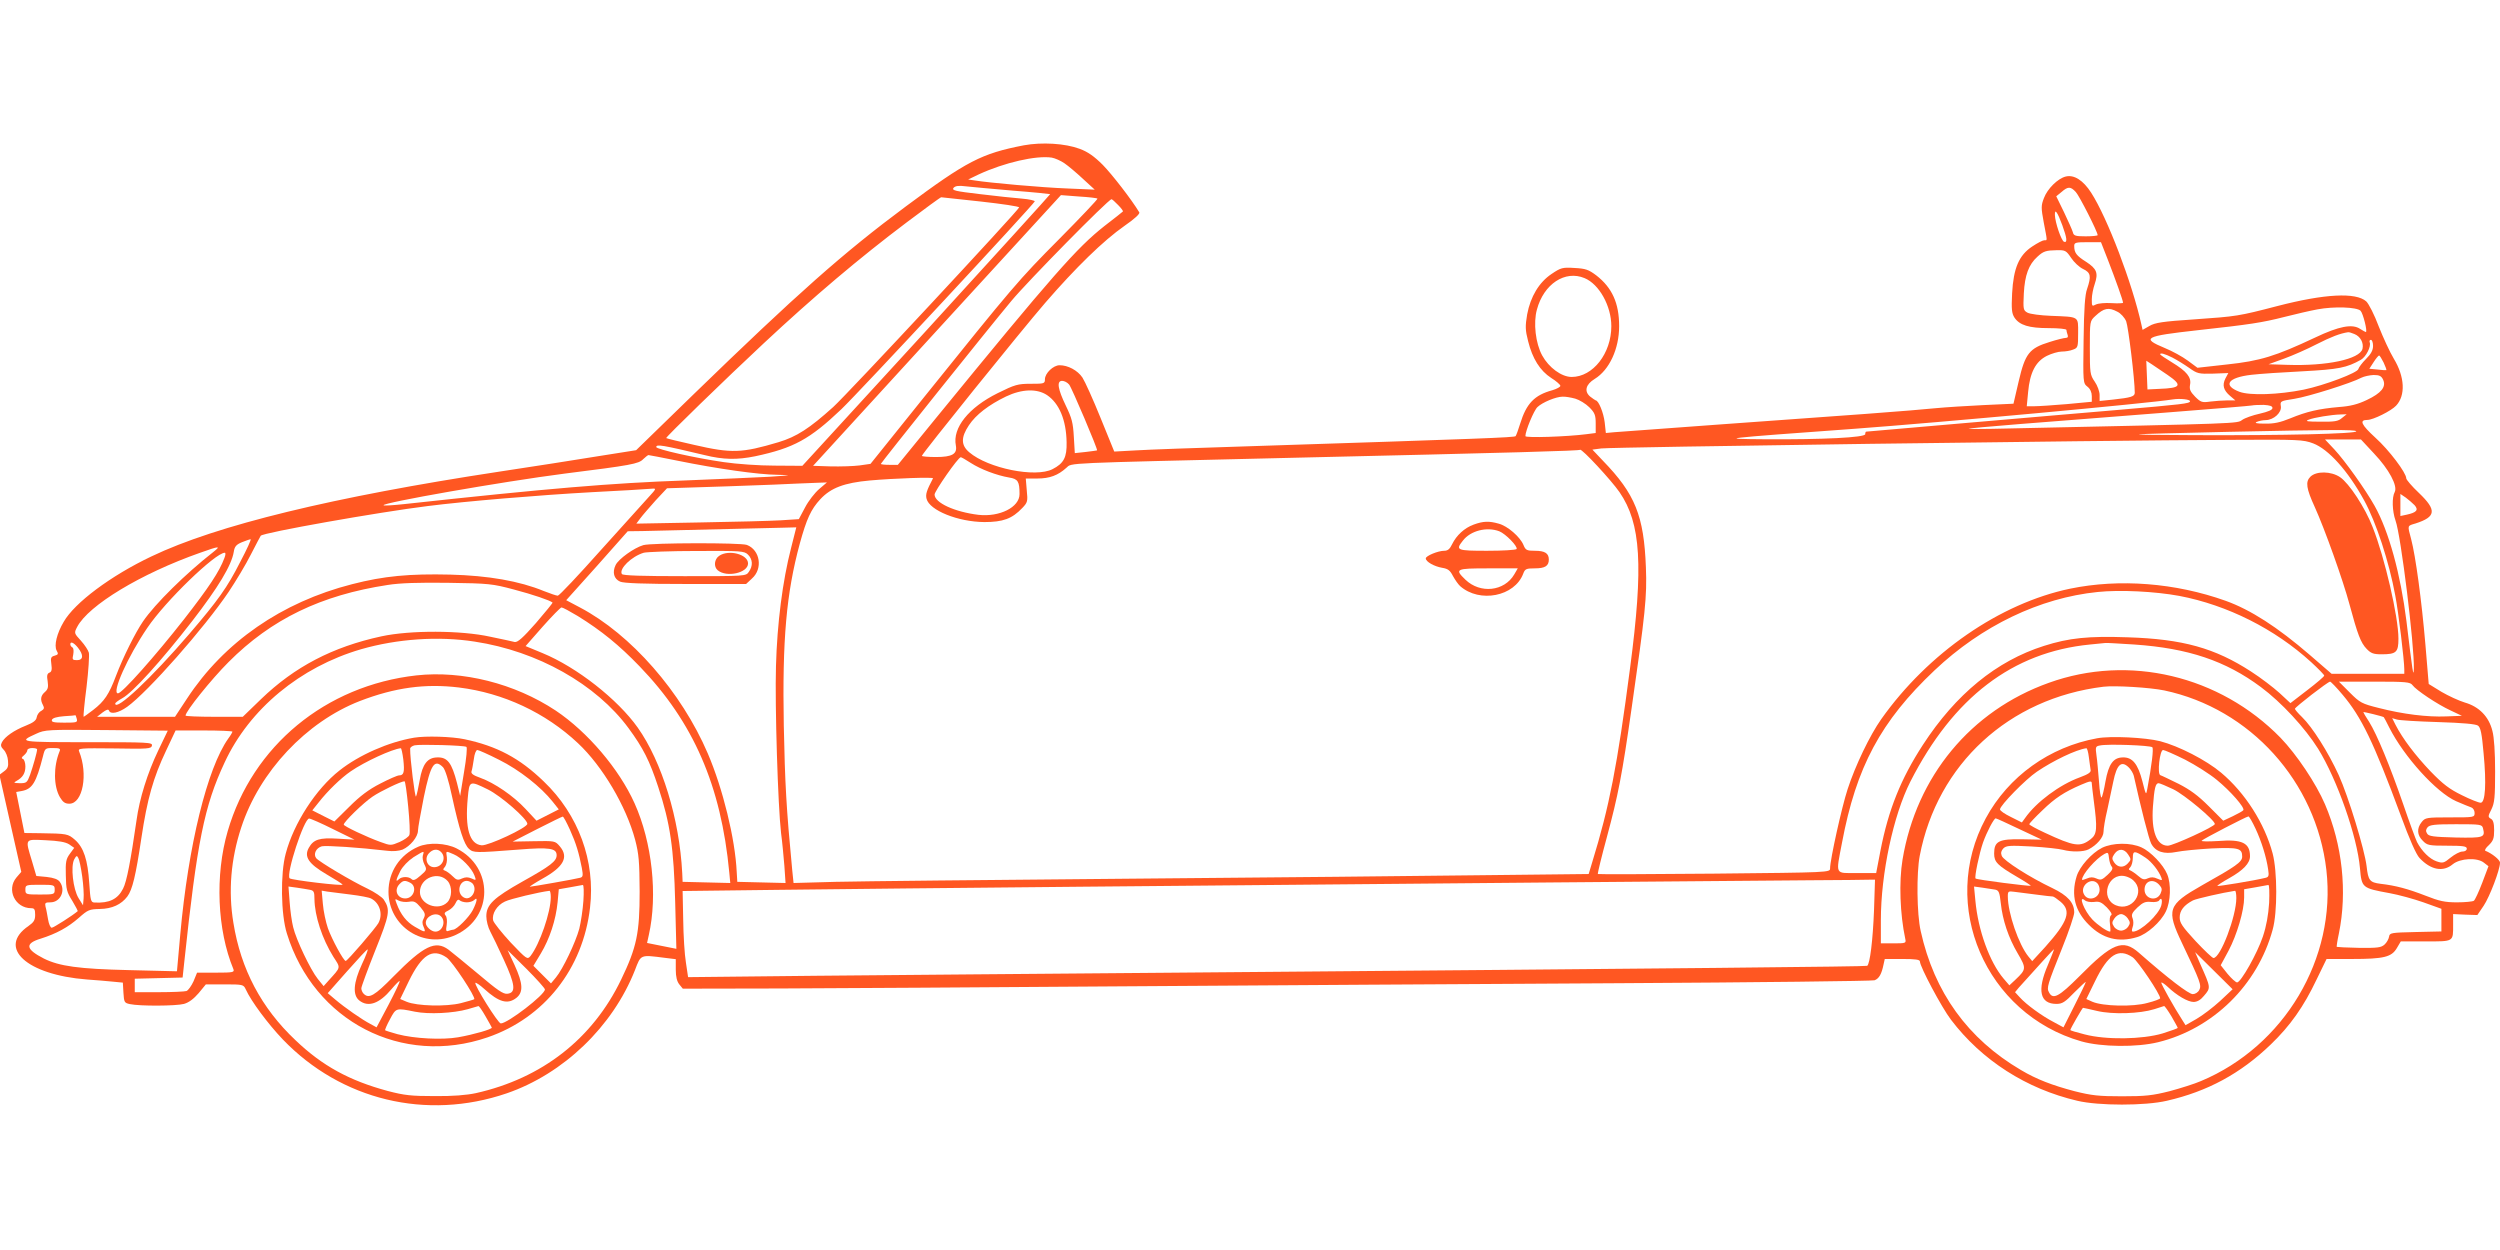
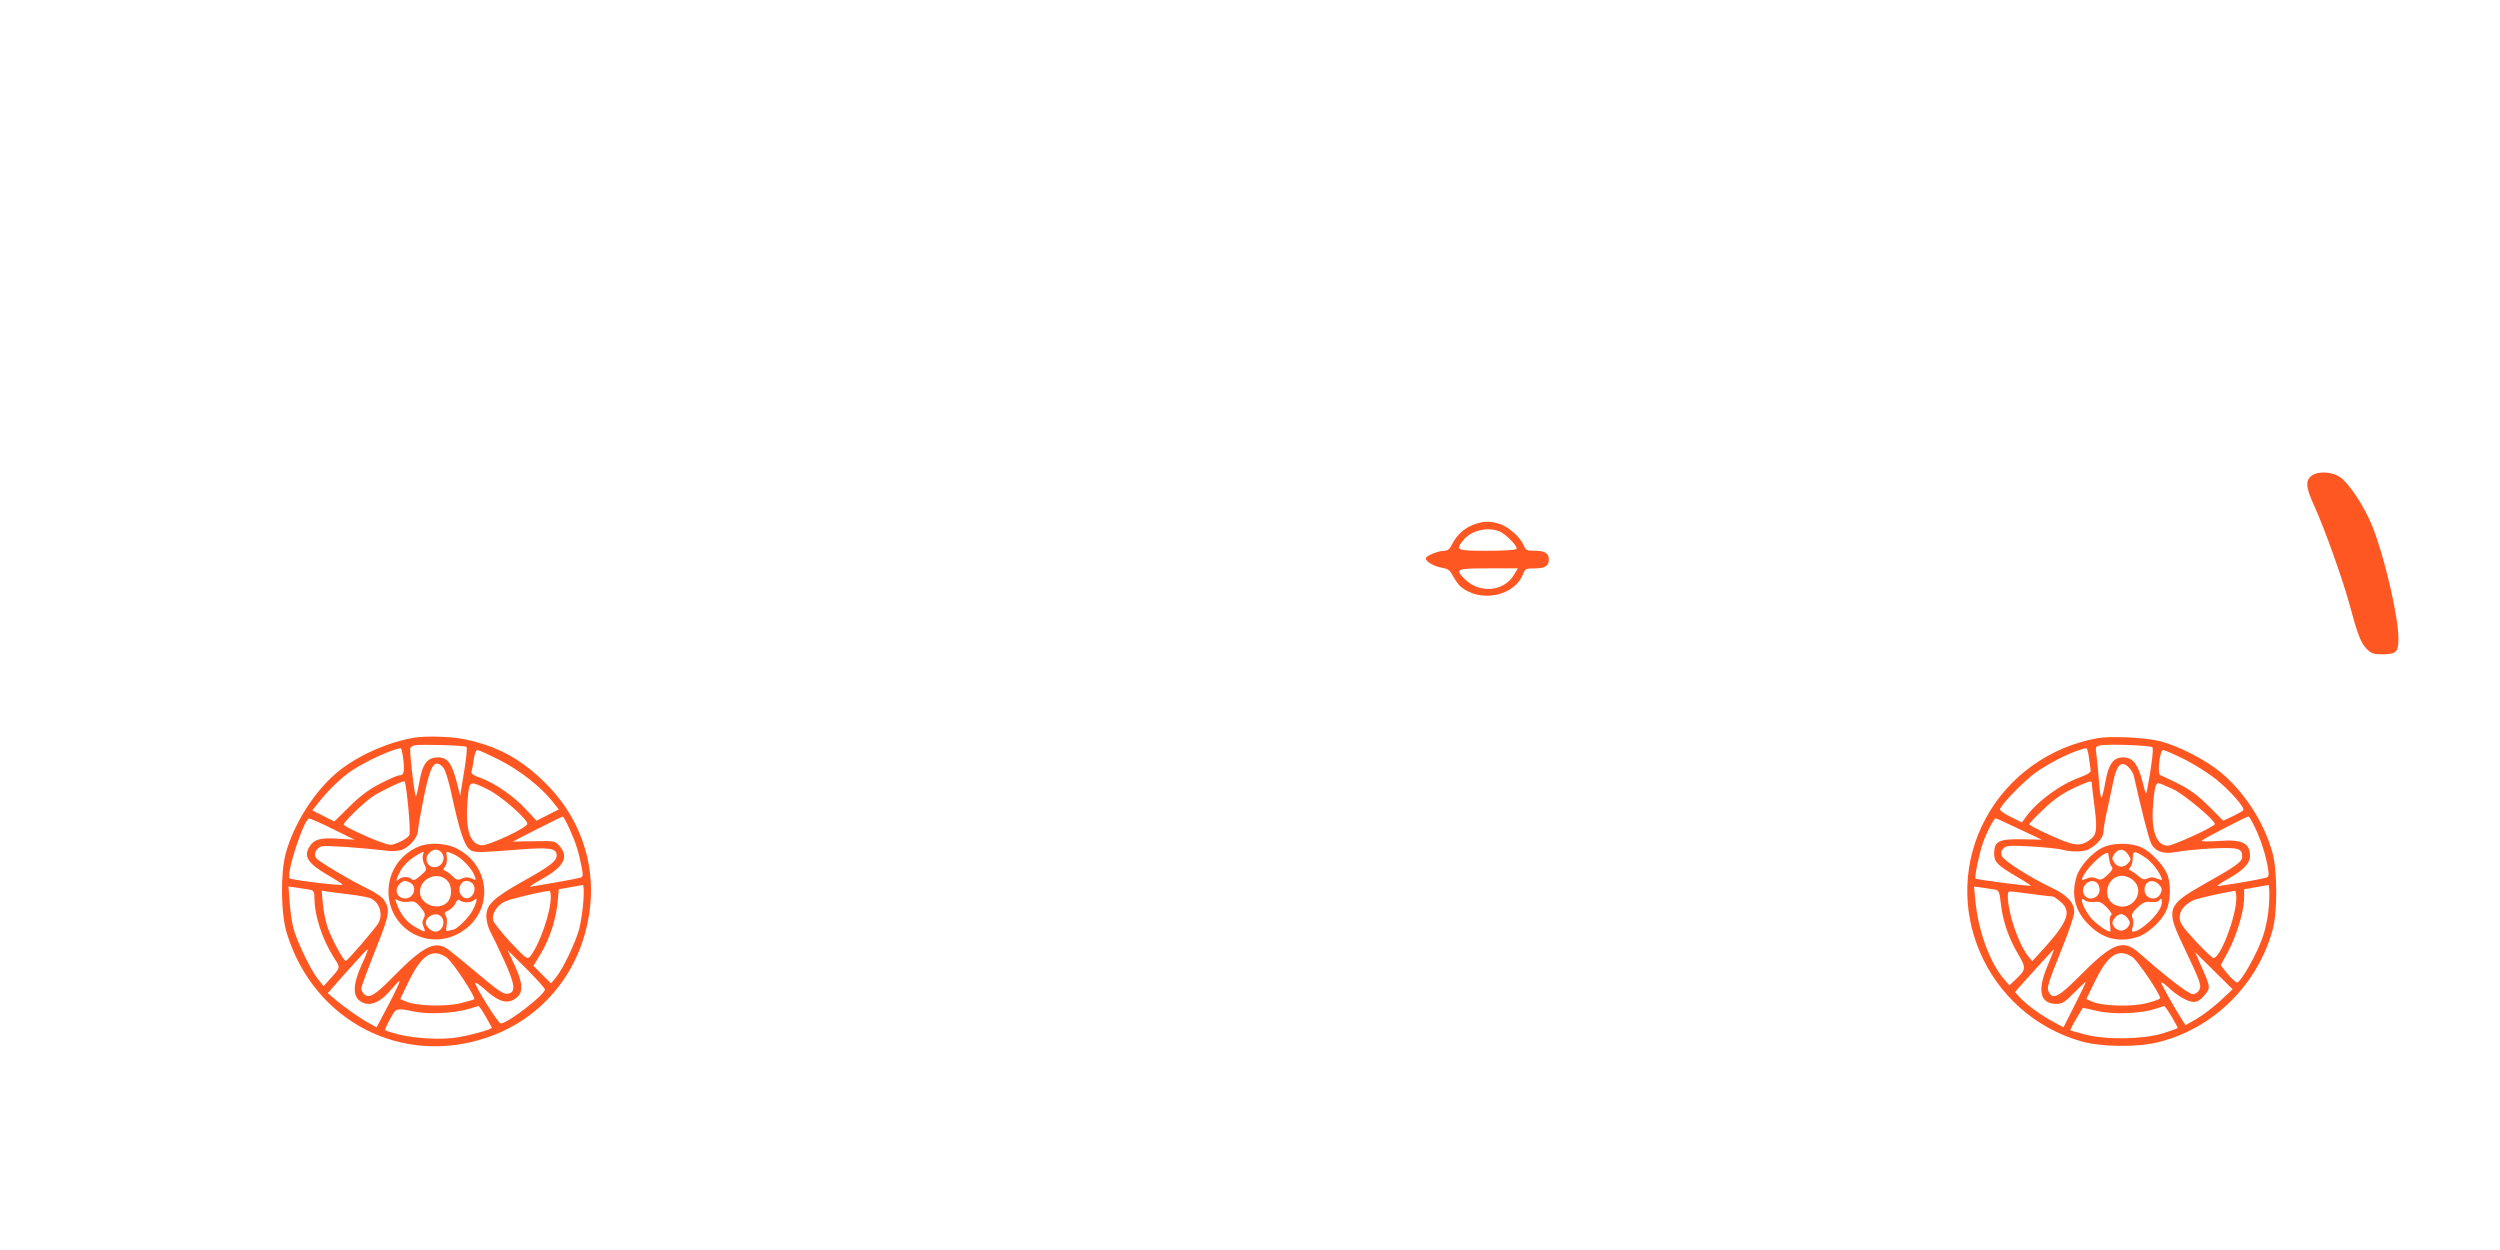
<svg xmlns="http://www.w3.org/2000/svg" version="1.0" width="1280pt" height="640pt" viewBox="0 0 1280 640" preserveAspectRatio="xMidYMid meet">
  <g transform="translate(0,640) scale(0.1,-0.1)" fill="#ff5722" stroke="none">
-     <path d="M5242 5656 c-217 -42 -292 -81 -603 -312 -323 -240 -557 -448 -1088 -963 l-294 -286 -196 -31 c-108 -18 -335 -53 -506 -79 -848 -129 -1446 -274 -1780 -434 -208 -99 -393 -237 -449 -335 -35 -59 -50 -121 -36 -147 10 -17 8 -21 -10 -26 -19 -5 -22 -11 -17 -44 4 -28 1 -39 -10 -43 -12 -5 -14 -16 -9 -44 4 -30 2 -41 -14 -55 -22 -19 -25 -39 -10 -67 8 -15 6 -21 -9 -30 -11 -5 -21 -20 -23 -32 -2 -16 -17 -28 -55 -43 -61 -24 -108 -57 -123 -85 -8 -15 -6 -24 9 -39 11 -11 21 -36 22 -56 3 -29 -1 -40 -20 -54 l-24 -18 56 -249 56 -248 -25 -29 c-52 -62 -7 -157 76 -157 16 0 20 -6 20 -34 0 -27 -7 -38 -34 -57 -162 -111 -10 -250 299 -274 44 -3 103 -8 132 -11 l52 -5 3 -52 c3 -49 5 -52 33 -58 50 -11 237 -10 277 1 25 7 50 26 75 55 l37 45 97 0 c92 0 96 -1 107 -25 28 -62 114 -177 190 -257 299 -311 736 -416 1146 -276 291 100 543 342 657 631 31 81 26 79 152 63 l57 -7 0 -54 c0 -36 6 -60 18 -75 l18 -22 500 1 c274 1 1064 6 1754 11 690 5 1833 12 2540 16 707 4 1295 11 1308 15 23 9 36 32 46 82 l6 27 90 0 c66 0 90 -3 90 -13 0 -26 111 -235 159 -298 158 -208 386 -354 647 -415 109 -26 347 -26 458 0 209 48 377 139 532 288 100 96 169 194 235 333 l51 105 131 0 c163 0 202 10 229 56 l20 34 128 0 c145 0 140 -3 140 86 l0 54 62 -3 62 -2 32 47 c31 46 84 185 84 221 0 15 -42 48 -75 61 -5 2 2 15 18 29 22 22 27 34 27 76 0 36 -5 53 -17 59 -15 9 -15 13 3 48 16 33 19 61 19 194 0 98 -5 175 -14 208 -18 73 -68 124 -141 145 -30 9 -84 34 -120 55 l-65 40 -17 203 c-19 222 -50 452 -73 539 -19 72 -21 67 23 80 105 34 109 68 17 156 -36 34 -65 68 -65 75 0 28 -88 145 -158 208 -73 67 -84 91 -41 91 29 0 122 46 147 73 49 52 45 147 -12 241 -20 33 -54 107 -77 165 -22 59 -51 116 -64 128 -53 47 -212 39 -455 -24 -200 -52 -209 -53 -423 -68 -165 -11 -203 -17 -232 -34 l-35 -20 -6 27 c-47 212 -174 546 -257 675 -41 64 -88 94 -131 83 -40 -10 -93 -62 -111 -110 -15 -39 -15 -49 -1 -125 19 -100 19 -91 3 -91 -8 0 -35 -14 -62 -32 -68 -45 -96 -111 -103 -240 -4 -81 -2 -102 12 -124 26 -39 74 -54 176 -54 49 0 90 -4 90 -9 0 -5 3 -16 6 -25 4 -10 1 -16 -9 -16 -8 0 -46 -9 -83 -21 -104 -32 -125 -59 -158 -200 l-27 -116 -152 -7 c-84 -4 -195 -11 -247 -16 -116 -12 -467 -38 -1115 -84 -269 -20 -509 -37 -531 -39 l-42 -4 -6 55 c-6 49 -31 111 -46 112 -3 1 -16 10 -29 20 -31 27 -22 62 24 90 75 46 125 154 125 270 0 118 -36 197 -117 260 -40 30 -55 35 -112 38 -61 4 -70 1 -116 -30 -65 -43 -109 -117 -126 -208 -10 -60 -10 -79 5 -137 22 -89 61 -151 118 -188 26 -16 47 -35 47 -40 1 -6 -18 -16 -41 -23 -92 -25 -133 -68 -165 -172 -9 -30 -20 -59 -23 -63 -6 -7 -167 -13 -1370 -52 -256 -8 -515 -17 -575 -21 l-110 -6 -70 172 c-38 94 -80 187 -93 207 -25 37 -74 63 -117 63 -32 0 -75 -41 -75 -72 0 -22 -4 -23 -72 -23 -67 0 -81 -4 -170 -48 -149 -74 -232 -178 -214 -268 8 -43 -18 -59 -102 -59 -40 0 -72 3 -72 6 0 10 505 637 632 784 155 179 297 318 406 394 52 36 80 62 75 69 -39 65 -139 194 -187 243 -44 44 -77 67 -118 82 -75 28 -193 35 -286 18z m208 -92 c19 -13 62 -49 95 -80 l60 -55 -140 6 c-132 5 -399 29 -474 41 l-34 5 54 26 c132 61 294 98 374 86 17 -3 46 -16 65 -29z m-265 -140 c105 -8 191 -17 192 -18 1 -1 -284 -315 -633 -697 l-636 -694 -142 1 c-78 0 -194 8 -261 18 -147 21 -345 66 -345 77 0 16 32 10 247 -41 97 -24 167 -25 260 -6 197 42 279 87 441 241 91 87 983 1046 990 1064 1 4 -28 11 -65 14 -37 3 -134 13 -215 23 -127 15 -146 19 -136 32 9 10 25 13 63 8 27 -3 136 -13 240 -22z m5443 -7 c18 -19 112 -204 112 -221 0 -3 -27 -6 -61 -6 -53 0 -62 3 -66 21 -3 11 -24 58 -45 102 l-40 82 27 22 c33 29 46 29 73 0z m-5009 -34 c3 -2 -85 -95 -195 -206 -208 -209 -239 -246 -694 -812 l-273 -340 -56 -8 c-31 -4 -97 -6 -147 -5 l-91 3 634 693 635 693 91 -7 c51 -3 94 -8 96 -11z m-596 -15 c108 -12 196 -25 195 -30 -7 -19 -880 -957 -952 -1022 -121 -109 -187 -152 -280 -180 -188 -56 -240 -58 -431 -14 -77 17 -142 33 -144 35 -5 3 304 303 499 485 256 239 490 437 733 620 93 70 172 128 176 128 3 0 95 -10 204 -22z m702 -18 c16 -16 27 -31 24 -33 -2 -2 -44 -36 -94 -74 -142 -112 -261 -247 -864 -985 l-194 -238 -43 0 c-24 0 -44 2 -44 5 0 5 538 678 668 834 82 99 496 520 513 521 3 0 18 -13 34 -30z m4834 -103 c24 -66 27 -91 9 -85 -14 5 -46 99 -47 138 -1 34 13 15 38 -53z m234 -179 c38 -98 77 -207 77 -218 0 -3 -26 -4 -59 -2 -33 2 -67 -1 -80 -7 -20 -11 -21 -9 -21 26 0 21 7 56 15 79 19 56 11 78 -45 114 -49 31 -60 46 -60 81 0 17 8 19 68 19 l69 0 36 -92z m-189 12 c15 -23 42 -48 61 -57 40 -19 43 -37 21 -102 -11 -29 -16 -101 -18 -262 -3 -218 -3 -221 20 -239 14 -11 22 -29 22 -48 l0 -29 -127 -12 c-71 -6 -146 -11 -167 -11 l-39 0 7 73 c9 99 38 156 96 185 24 12 59 22 76 22 18 0 44 4 58 10 25 9 26 13 26 85 0 87 8 82 -140 88 -52 2 -106 9 -119 16 -22 12 -23 17 -19 99 5 93 25 148 70 188 30 28 44 32 99 33 43 1 48 -2 73 -39z m-2491 -104 c75 -31 137 -143 137 -246 0 -139 -94 -260 -203 -260 -52 0 -117 48 -151 110 -34 62 -46 167 -27 235 35 131 144 203 244 161z m3973 -167 c13 -13 37 -109 27 -109 -2 0 -15 7 -29 16 -40 27 -108 14 -230 -44 -204 -96 -282 -120 -451 -138 l-152 -17 -50 37 c-27 20 -80 49 -117 64 -123 51 -104 61 166 91 272 30 331 39 445 68 55 14 132 32 170 39 85 16 201 12 221 -7z m-1245 -5 c17 -8 37 -30 45 -49 11 -28 44 -298 44 -366 0 -19 -19 -25 -112 -35 l-68 -7 0 31 c0 17 -11 48 -25 68 -24 35 -25 44 -25 174 0 136 0 136 28 162 44 41 68 46 113 22z m1213 -114 c31 -12 49 -45 42 -76 -14 -53 -182 -89 -386 -82 l-95 3 80 29 c44 16 119 49 167 74 73 37 119 55 160 61 4 1 18 -3 32 -9z m96 -61 c0 -22 -10 -41 -36 -67 -20 -20 -37 -43 -39 -51 -2 -19 -174 -84 -280 -106 -129 -26 -275 -31 -329 -11 -87 33 -60 73 61 87 43 5 161 13 263 18 184 10 225 18 298 59 26 15 53 68 45 89 -3 7 0 13 6 13 6 0 11 -14 11 -31z m-1027 -60 c23 -12 62 -36 86 -53 41 -29 48 -31 122 -29 l78 3 -15 -28 c-17 -34 -10 -60 24 -89 l27 -23 -41 0 c-23 0 -62 -3 -87 -6 -42 -6 -49 -4 -78 25 -25 26 -30 37 -26 61 8 38 -17 69 -93 115 -33 20 -60 38 -60 41 0 9 23 3 63 -17z m1081 -25 c9 -20 16 -37 14 -39 -2 -1 -22 0 -45 3 l-42 4 22 34 c12 19 25 34 28 34 3 0 13 -16 23 -36z m-1107 -63 c79 -54 71 -68 -42 -72 l-60 -3 -3 73 -3 74 28 -18 c15 -10 51 -34 80 -54z m1105 -26 c16 -36 -10 -68 -84 -103 -46 -22 -85 -32 -143 -36 -103 -9 -164 -23 -249 -58 -51 -21 -84 -28 -130 -27 -43 0 -55 3 -41 9 11 5 32 9 46 9 41 1 82 39 77 71 -4 26 -3 27 69 38 71 11 293 81 343 108 14 7 42 13 63 14 30 0 40 -5 49 -25z m-6728 -24 c13 -15 148 -333 143 -337 -1 -1 -27 -4 -58 -8 l-56 -6 -5 84 c-4 71 -10 95 -41 159 -41 85 -48 127 -19 127 11 0 27 -8 36 -19z m-113 -54 c62 -42 98 -127 100 -241 2 -78 -15 -109 -72 -138 -87 -45 -330 4 -426 86 -43 36 -44 76 -2 139 36 54 101 104 190 147 82 39 159 41 210 7z m2704 -18 c21 -6 54 -26 72 -44 28 -28 33 -40 33 -83 l0 -49 -47 -6 c-100 -13 -313 -20 -313 -10 0 27 44 133 62 149 25 24 95 53 128 53 14 1 43 -4 65 -10z m3148 -14 c-3 -11 -33 -15 -383 -45 -135 -11 -475 -41 -757 -65 -282 -25 -515 -45 -518 -45 -3 0 -5 -6 -5 -13 0 -17 -216 -28 -515 -26 -242 2 -236 3 465 54 434 32 1502 130 1625 150 38 6 90 0 88 -10z m422 -34 c0 -10 -22 -19 -65 -29 -36 -8 -76 -22 -90 -32 -27 -19 4 -18 -1205 -44 -115 -3 -203 -3 -195 -1 15 5 344 31 1040 85 217 17 402 32 410 34 8 2 35 3 60 3 32 -2 45 -6 45 -16z m356 -51 c-19 -17 -38 -20 -110 -19 -68 0 -81 2 -61 10 27 11 117 26 165 27 l30 1 -24 -19z m73 -68 c8 -13 -380 -22 -824 -20 -416 2 -401 4 170 17 516 11 648 12 654 3z m-221 -62 c79 -30 178 -140 261 -291 62 -113 128 -315 160 -489 16 -83 46 -332 46 -377 l0 -23 -186 0 -186 0 -111 96 c-167 144 -304 232 -432 278 -258 92 -544 114 -796 62 -359 -75 -727 -329 -967 -668 -58 -82 -133 -238 -172 -358 -30 -91 -90 -362 -90 -406 0 -21 0 -21 -592 -27 -326 -3 -594 -4 -597 -2 -2 3 19 89 47 192 57 212 77 314 126 658 70 486 79 570 73 720 -10 264 -55 376 -220 546 l-54 57 46 6 c59 7 2519 41 3233 44 337 2 360 1 411 -18z m312 -52 c77 -81 122 -166 106 -197 -15 -27 -13 -98 4 -146 28 -76 97 -642 94 -759 -2 -48 -6 -22 -38 244 -30 240 -90 460 -163 590 -47 84 -152 231 -206 289 l-48 51 92 0 92 0 67 -72z m-3863 -198 c110 -160 123 -376 54 -900 -66 -504 -106 -709 -194 -995 l-18 -60 -540 -6 c-296 -4 -1115 -12 -1819 -18 -704 -6 -1377 -13 -1496 -16 l-216 -6 -7 68 c-30 314 -37 441 -43 738 -8 441 13 677 82 932 35 127 57 175 105 227 54 58 122 84 254 96 124 11 327 18 323 11 -33 -63 -39 -82 -33 -105 15 -59 161 -118 296 -119 95 0 142 17 194 72 27 28 29 34 23 91 l-5 60 59 0 c63 0 106 16 149 55 29 26 -28 23 1110 50 1216 28 1515 37 1520 42 8 8 160 -156 202 -217z m-4822 161 c202 -41 412 -71 511 -72 78 -2 74 -2 -41 -10 -69 -4 -264 -12 -435 -19 -370 -13 -703 -41 -1436 -121 -55 -6 -102 -9 -105 -6 -13 12 608 121 926 162 342 43 380 50 403 74 12 11 24 21 27 21 3 0 71 -13 150 -29z m1500 -11 c51 -33 133 -64 197 -75 45 -7 53 -20 53 -85 0 -67 -102 -118 -210 -106 -123 15 -225 62 -225 104 0 17 120 190 134 191 2 1 25 -12 51 -29z m-776 -134 c-22 -19 -55 -61 -72 -94 l-32 -60 -93 -6 c-50 -3 -238 -8 -416 -11 l-323 -6 21 28 c11 15 47 56 78 91 l58 62 310 10 c171 6 330 12 355 14 25 1 69 3 99 4 l55 2 -40 -34z m-870 -38 c-22 -24 -133 -148 -248 -275 -114 -128 -213 -233 -220 -233 -7 0 -39 11 -72 24 -124 51 -284 79 -478 84 -209 5 -341 -7 -503 -49 -361 -92 -656 -297 -845 -585 l-62 -94 -199 0 -200 0 28 22 c20 15 30 18 33 10 7 -21 48 -13 93 19 105 75 397 406 520 589 36 54 88 140 114 192 26 51 49 94 50 95 12 16 605 121 855 152 197 25 571 56 840 71 177 9 237 13 309 18 22 2 21 -1 -15 -40z m9039 -45 c21 -24 10 -37 -40 -48 l-33 -7 0 57 0 56 28 -19 c15 -11 35 -29 45 -39z m-8313 -220 c-43 -167 -71 -384 -77 -603 -6 -203 10 -717 26 -855 6 -44 13 -120 17 -168 l6 -88 -123 3 -124 3 -3 50 c-8 171 -71 427 -148 607 -135 315 -393 610 -655 748 l-70 37 158 176 157 177 76 1 c63 1 408 10 711 17 l76 2 -27 -107z m-2820 -70 c-67 -132 -113 -196 -261 -369 -193 -225 -379 -400 -379 -356 0 4 16 16 36 27 52 28 200 191 358 395 133 172 202 286 213 355 4 27 13 37 42 49 20 8 40 15 44 15 5 1 -19 -52 -53 -116z m-140 49 c-138 -108 -296 -263 -358 -354 -39 -57 -102 -183 -138 -278 -36 -96 -60 -131 -117 -175 -25 -19 -47 -35 -49 -35 -2 0 4 69 15 152 10 84 15 163 12 176 -3 12 -21 40 -41 62 -35 38 -35 39 -19 70 58 111 326 273 630 380 101 36 108 36 65 2z m59 -29 c-26 -70 -80 -151 -207 -314 -149 -190 -317 -379 -338 -379 -34 0 50 188 150 335 93 138 349 385 397 385 5 0 4 -12 -2 -27z m1481 -161 c99 -26 186 -56 199 -67 2 -2 -37 -49 -85 -105 -67 -76 -94 -100 -109 -97 -11 3 -67 15 -125 27 -149 33 -409 34 -557 2 -250 -54 -445 -156 -617 -322 l-93 -90 -146 0 c-81 0 -147 3 -147 6 0 22 132 186 220 274 219 220 474 343 815 395 62 10 159 13 310 11 209 -3 226 -5 335 -34z m8528 -33 c246 -47 489 -169 675 -339 37 -34 67 -65 67 -69 0 -5 -39 -38 -86 -74 l-87 -67 -56 52 c-31 28 -96 78 -146 110 -185 120 -349 166 -631 175 -202 7 -300 -3 -429 -44 -243 -77 -451 -247 -620 -507 -113 -174 -176 -331 -217 -541 l-22 -115 -98 0 c-115 0 -109 -13 -77 155 73 388 198 622 474 883 241 228 539 371 835 401 115 12 293 3 418 -20z m-8200 -103 c121 -75 212 -149 317 -258 275 -285 417 -610 459 -1056 l5 -53 -122 3 -122 3 -2 45 c-14 277 -104 570 -228 745 -103 145 -312 309 -487 381 l-87 36 87 99 c48 54 92 99 97 99 6 0 43 -20 83 -44z m-528 -131 c323 -49 622 -218 788 -443 75 -102 108 -167 152 -301 62 -188 80 -315 87 -592 l6 -237 -75 15 -75 15 9 41 c46 204 17 474 -73 674 -79 176 -241 366 -404 475 -210 139 -477 206 -713 180 -465 -52 -839 -361 -966 -797 -66 -226 -54 -507 29 -707 6 -16 -1 -18 -89 -18 l-97 0 -18 -44 c-11 -24 -27 -46 -36 -50 -9 -3 -73 -6 -141 -6 l-124 0 0 35 0 34 123 3 122 3 8 75 c66 621 103 804 207 1026 127 274 387 489 699 580 184 53 395 68 581 39z m-2031 -31 c30 -38 28 -64 -5 -64 -23 0 -25 3 -19 29 3 17 2 32 -4 36 -6 3 -11 10 -11 16 0 17 18 9 39 -17z m10530 16 c274 -19 466 -83 647 -218 105 -78 226 -209 293 -316 97 -157 200 -449 214 -611 9 -101 10 -102 152 -128 44 -8 122 -29 173 -47 l92 -33 0 -58 0 -58 -132 -3 c-127 -3 -133 -4 -136 -24 -2 -12 -12 -30 -23 -40 -18 -16 -36 -18 -131 -17 -61 1 -112 4 -114 5 -1 2 3 32 11 68 44 215 18 454 -71 662 -46 107 -145 255 -228 341 -311 318 -776 429 -1186 281 -400 -143 -678 -479 -749 -905 -19 -115 -13 -279 14 -406 5 -22 3 -23 -60 -23 l-65 0 0 118 c0 239 64 538 151 710 220 432 524 663 919 702 41 4 77 8 80 8 3 1 70 -3 149 -8z m1065 -257 c97 -115 158 -241 297 -616 46 -126 80 -202 97 -220 58 -62 121 -73 170 -32 38 31 127 36 161 7 l22 -17 -32 -85 c-18 -47 -37 -88 -43 -92 -6 -4 -45 -8 -86 -8 -62 0 -90 6 -161 34 -90 35 -153 52 -231 61 -55 7 -63 17 -71 90 -10 84 -93 357 -143 467 -53 116 -135 246 -188 297 -20 19 -36 38 -36 42 0 8 169 139 180 139 4 0 33 -30 64 -67z m358 49 c18 -25 128 -99 196 -130 l57 -27 -80 -3 c-97 -4 -220 11 -345 43 -88 22 -97 27 -149 79 l-56 56 182 0 c164 0 183 -2 195 -18z m-10002 -12 c227 -28 443 -129 609 -285 126 -118 247 -323 293 -495 19 -73 22 -110 23 -265 0 -213 -15 -285 -95 -451 -146 -303 -405 -505 -744 -581 -47 -10 -118 -16 -211 -15 -119 0 -155 4 -239 26 -197 53 -336 129 -473 260 -175 165 -280 364 -318 601 -27 162 -13 327 40 488 93 286 333 541 608 648 180 69 334 90 507 69z m8731 -15 c440 -93 778 -467 830 -919 52 -453 -215 -902 -642 -1081 -32 -14 -105 -37 -161 -52 -87 -22 -124 -26 -243 -26 -119 0 -156 4 -243 26 -114 30 -195 61 -274 108 -273 160 -445 399 -514 712 -20 87 -22 296 -5 385 90 470 457 807 941 866 59 7 239 -4 311 -19z m1124 -137 c2 -2 14 -25 28 -53 76 -150 241 -332 342 -377 33 -14 68 -29 78 -32 9 -3 17 -15 17 -28 0 -23 -2 -23 -126 -23 -120 0 -127 -1 -145 -24 -26 -32 -24 -67 6 -96 22 -23 31 -25 125 -25 82 0 100 -3 100 -15 0 -9 -9 -15 -23 -15 -12 0 -39 -14 -60 -31 -34 -28 -40 -30 -72 -19 -35 12 -75 51 -100 99 -7 15 -39 101 -70 192 -68 197 -135 359 -175 423 -17 26 -30 48 -30 50 0 3 101 -22 105 -26z m-11812 -8 c5 -19 0 -20 -64 -20 -56 0 -67 3 -63 15 4 9 25 15 62 18 32 2 58 4 58 5 1 1 4 -7 7 -18z m12089 -17 c128 -4 193 -10 205 -18 14 -10 20 -40 29 -142 15 -156 9 -253 -15 -253 -10 0 -53 17 -97 39 -63 31 -95 55 -160 122 -77 81 -142 166 -179 238 l-17 34 24 -7 c12 -4 107 -10 210 -13z m-11672 -146 c-55 -115 -96 -246 -111 -357 -30 -207 -50 -314 -69 -350 -27 -54 -71 -75 -146 -71 -19 1 -21 9 -27 99 -8 120 -28 182 -73 222 -36 31 -40 32 -179 34 l-80 1 -21 105 -21 105 28 5 c54 10 74 41 109 178 10 41 12 42 51 42 35 0 40 -3 34 -17 -32 -78 -31 -179 2 -235 15 -25 26 -33 48 -33 69 0 97 152 50 268 -7 16 5 17 181 15 173 -3 189 -2 192 15 3 16 -18 17 -329 17 -352 0 -357 1 -264 43 45 21 57 22 360 19 l314 -3 -49 -102z m380 97 c0 -3 -9 -19 -21 -35 -108 -152 -205 -548 -246 -1003 l-17 -189 -245 6 c-259 6 -357 20 -436 59 -94 48 -99 77 -17 102 82 26 140 58 196 107 46 41 54 44 107 45 63 1 110 23 141 64 26 35 43 106 72 300 30 200 61 309 126 446 l49 104 145 0 c80 0 146 -3 146 -6z m-1000 -91 c0 -14 -21 -87 -36 -130 -15 -40 -18 -43 -52 -43 -32 1 -35 2 -17 12 31 17 45 39 45 74 0 18 -6 35 -12 38 -10 3 -8 9 5 19 9 8 17 19 17 26 0 6 11 11 25 11 14 0 25 -3 25 -7z m12523 -404 c12 -47 4 -50 -141 -47 -113 3 -137 6 -145 20 -8 12 -7 21 2 32 11 13 37 16 146 16 126 0 133 -1 138 -21z m-12359 -82 l26 -18 -22 -30 c-20 -27 -23 -42 -21 -111 1 -71 5 -86 33 -130 17 -28 29 -52 28 -53 -24 -21 -124 -85 -133 -85 -7 0 -15 19 -19 43 -4 23 -9 52 -13 65 -4 19 -1 22 25 22 52 0 80 62 48 105 -9 13 -31 21 -67 25 l-53 5 -22 75 c-36 119 -39 113 70 108 66 -3 101 -9 120 -21z m67 -165 c6 -43 9 -94 7 -113 l-3 -34 -23 37 c-28 46 -41 162 -22 198 11 20 14 21 21 7 5 -8 14 -51 20 -95z m9174 -172 c-6 -155 -21 -276 -35 -285 -7 -4 -898 -13 -3535 -35 -660 -5 -1493 -13 -1851 -16 l-651 -7 -11 74 c-7 41 -13 140 -14 220 l-3 147 490 6 c270 3 967 11 1550 16 1731 16 3420 31 3725 33 157 1 297 2 313 3 l27 0 -5 -156z m-9315 105 c0 -24 -2 -25 -75 -25 -73 0 -75 1 -75 25 0 24 2 25 75 25 73 0 75 -1 75 -25z" />
    <path d="M11829 3959 c-26 -26 -21 -60 23 -156 50 -110 145 -376 177 -496 42 -156 58 -198 88 -229 22 -23 35 -28 76 -28 76 0 87 10 87 80 0 111 -70 415 -132 571 -39 101 -121 225 -167 256 -46 31 -122 32 -152 2z" />
    <path d="M7545 3714 c-47 -17 -88 -55 -110 -100 -12 -25 -22 -34 -41 -34 -31 0 -94 -26 -94 -39 0 -17 43 -41 83 -48 31 -5 41 -13 56 -42 11 -20 27 -43 37 -52 100 -88 279 -53 323 64 9 24 15 27 59 27 52 0 72 12 72 45 0 32 -20 45 -71 45 -42 0 -48 3 -59 30 -17 41 -81 97 -127 109 -49 14 -79 13 -128 -5z m131 -34 c33 -13 96 -78 89 -91 -4 -5 -71 -9 -151 -9 -156 0 -163 3 -124 52 39 51 122 72 186 48z m77 -221 c-51 -87 -174 -100 -250 -27 -57 55 -50 58 118 58 l150 0 -18 -31z" />
-     <path d="M3294 3609 c-48 -14 -127 -71 -142 -102 -18 -37 -9 -71 23 -85 18 -8 120 -12 335 -12 l310 0 30 28 c57 50 42 146 -26 172 -32 12 -488 11 -530 -1z m536 -49 c24 -24 26 -57 4 -88 -15 -22 -16 -22 -329 -22 -217 0 -316 3 -321 11 -16 26 49 90 112 109 16 4 138 9 272 9 229 1 243 0 262 -19z" />
-     <path d="M3682 3554 c-25 -17 -29 -56 -7 -74 46 -38 155 -13 155 35 0 47 -99 73 -148 39z" />
    <path d="M2120 2623 c-130 -22 -281 -88 -382 -168 -120 -94 -234 -270 -275 -425 -28 -102 -25 -313 6 -410 139 -450 590 -682 1028 -531 290 100 488 351 524 664 28 238 -59 476 -237 646 -124 120 -240 181 -405 216 -65 14 -200 18 -259 8z m268 -47 c5 -3 0 -58 -12 -128 l-20 -123 -16 65 c-27 105 -49 134 -102 132 -49 -1 -75 -34 -89 -116 -7 -39 -15 -77 -19 -84 -5 -11 -31 195 -30 245 0 6 10 14 23 17 28 6 253 0 265 -8z m-323 -65 c7 -64 3 -81 -22 -81 -8 0 -52 -19 -96 -42 -59 -30 -104 -64 -158 -118 l-77 -76 -56 28 -57 29 32 40 c46 59 115 126 165 160 71 49 212 114 256 118 3 1 9 -26 13 -58z m490 -1 c103 -51 215 -139 275 -215 l31 -39 -57 -29 -57 -29 -56 60 c-62 67 -160 134 -233 160 -34 12 -47 21 -44 32 3 8 8 36 12 63 3 26 11 47 18 47 6 0 56 -22 111 -50z m-287 -38 c11 -11 29 -67 46 -148 38 -174 62 -247 87 -270 23 -21 33 -21 253 -4 161 13 196 7 196 -29 0 -30 -32 -55 -174 -134 -149 -84 -186 -119 -186 -178 0 -23 9 -58 20 -78 11 -20 42 -85 70 -146 58 -126 63 -168 18 -173 -21 -3 -51 18 -148 100 -68 57 -137 113 -154 126 -67 49 -126 20 -281 -137 -98 -100 -126 -116 -153 -89 -7 7 -12 19 -12 28 0 8 32 95 71 193 75 187 78 208 44 261 -9 13 -46 38 -83 56 -79 37 -247 137 -263 156 -16 20 -1 53 29 61 23 5 191 -6 335 -23 28 -4 60 -1 78 6 39 17 79 65 79 97 0 14 14 91 30 172 35 168 54 197 98 153z m-178 -202 c7 -71 10 -136 6 -145 -3 -9 -26 -25 -50 -36 -45 -19 -46 -19 -98 0 -70 25 -188 81 -188 89 0 14 101 112 147 143 41 28 145 78 164 79 4 0 12 -58 19 -130z m408 88 c67 -33 202 -151 202 -176 0 -20 -200 -113 -234 -110 -62 6 -86 86 -71 243 8 89 9 89 103 43z m420 -206 c32 -71 46 -119 61 -196 7 -38 6 -46 -8 -50 -20 -6 -247 -46 -258 -46 -4 0 25 19 64 41 110 61 136 111 89 166 -24 28 -25 28 -133 26 l-108 -2 125 64 c69 35 128 64 131 64 4 1 20 -30 37 -67z m-1213 3 l110 -54 -85 5 c-95 6 -125 -4 -149 -47 -25 -45 -2 -81 90 -135 43 -25 81 -49 83 -53 6 -9 -262 23 -271 32 -20 20 74 308 100 306 7 0 62 -24 122 -54z m1282 -367 c-3 -46 -13 -110 -21 -143 -19 -70 -84 -207 -120 -250 l-25 -30 -45 45 -45 45 38 63 c45 75 77 171 86 263 l6 66 57 10 c31 6 61 11 66 12 5 0 6 -35 3 -81z m-1399 56 c19 -4 22 -11 22 -47 1 -86 39 -203 97 -296 38 -59 40 -50 -26 -123 l-24 -27 -30 37 c-37 46 -111 201 -126 265 -7 27 -15 85 -18 128 l-6 80 44 -6 c24 -4 54 -8 67 -11z m206 -24 c49 -6 98 -15 107 -21 44 -23 61 -81 36 -126 -15 -26 -158 -193 -167 -193 -11 0 -71 111 -91 167 -11 32 -23 88 -26 126 l-6 67 29 -5 c16 -2 69 -9 118 -15z m1026 -13 c0 -78 -57 -242 -104 -302 -16 -19 -19 -17 -101 69 -46 50 -86 100 -90 113 -8 34 19 78 60 97 28 14 177 49 228 55 4 1 7 -14 7 -32z m-967 -344 c-44 -95 -48 -157 -14 -185 46 -37 103 -17 165 57 21 25 40 44 42 42 3 -2 -23 -57 -56 -120 l-62 -117 -31 17 c-43 22 -133 85 -180 125 l-39 33 99 112 c54 61 101 112 105 112 4 1 -9 -34 -29 -76z m937 -129 c0 -27 -191 -174 -226 -174 -14 0 -138 199 -130 208 3 2 23 -11 45 -31 76 -69 120 -81 165 -46 36 29 34 73 -9 167 l-36 77 96 -95 c52 -52 95 -100 95 -106z m-504 164 c30 -20 151 -204 142 -214 -2 -2 -33 -11 -68 -20 -75 -19 -226 -15 -278 7 l-33 14 44 91 c67 137 121 171 193 122z m199 -300 c17 -29 31 -55 33 -59 4 -8 -93 -36 -173 -50 -81 -14 -223 -7 -310 16 -32 9 -61 18 -63 20 -2 2 9 28 25 57 31 58 30 58 128 38 70 -14 196 -8 270 13 28 8 52 15 55 16 3 0 19 -23 35 -51z" />
    <path d="M2142 2065 c-95 -41 -153 -129 -153 -230 0 -180 184 -298 346 -221 191 90 193 345 3 442 -55 28 -143 32 -196 9z m116 -27 c29 -29 7 -78 -35 -78 -35 0 -52 43 -28 70 20 23 45 26 63 8z m-93 -18 c-3 -10 0 -31 8 -46 13 -26 13 -29 -20 -57 -26 -23 -37 -27 -46 -18 -14 14 -50 14 -65 -1 -18 -18 -15 -2 8 43 13 24 39 51 67 70 56 34 56 35 48 9z m158 6 c39 -16 92 -71 106 -108 10 -26 9 -27 -14 -16 -19 8 -31 8 -50 0 -21 -10 -28 -8 -48 12 -13 13 -30 25 -38 28 -12 4 -12 7 0 21 7 10 11 30 9 47 -5 35 -7 34 35 16z m-30 -138 c23 -28 22 -83 -3 -108 -46 -46 -140 -11 -140 53 0 73 96 110 143 55z m-192 -8 c37 -20 18 -80 -26 -80 -42 0 -59 44 -29 74 18 19 28 20 55 6z m319 -4 c28 -35 -11 -93 -47 -70 -36 22 -23 84 17 84 10 0 23 -7 30 -14z m-326 -93 c26 5 35 0 59 -28 24 -29 26 -37 17 -56 -9 -16 -9 -28 -1 -45 13 -30 8 -30 -45 1 -42 24 -73 63 -93 118 -10 26 -10 27 10 16 12 -6 35 -9 53 -6z m296 -3 c14 0 31 5 38 12 19 19 15 -7 -7 -51 -19 -37 -83 -101 -101 -101 -4 0 -15 -3 -24 -6 -12 -5 -14 1 -9 30 3 21 1 42 -6 49 -8 11 -5 16 14 25 14 7 31 23 37 37 8 18 15 22 22 15 5 -5 22 -10 36 -10z m-132 -72 c27 -27 7 -78 -29 -78 -21 0 -49 26 -49 45 0 35 53 58 78 33z" />
    <path d="M10737 2620 c-243 -44 -454 -195 -570 -410 -241 -445 -1 -1002 490 -1142 103 -29 283 -31 393 -4 281 69 509 293 586 576 25 89 24 299 0 390 -41 154 -141 311 -264 414 -76 64 -216 136 -312 161 -75 19 -253 28 -323 15z m283 -46 c7 -8 -3 -91 -26 -214 -6 -33 -7 -32 -25 40 -23 89 -51 124 -101 122 -48 -1 -72 -34 -88 -123 -7 -41 -16 -78 -20 -82 -4 -4 -10 32 -13 80 -4 48 -9 109 -13 135 -6 43 -5 47 17 51 38 9 259 1 269 -9z m-325 -51 c3 -27 8 -55 9 -65 3 -12 -12 -22 -55 -38 -103 -37 -224 -127 -281 -209 l-16 -22 -56 28 c-31 15 -56 32 -56 39 0 20 131 154 189 193 84 57 201 113 253 120 4 1 10 -20 13 -46z m492 -12 c54 -28 127 -74 163 -104 71 -58 144 -142 136 -155 -2 -4 -27 -18 -54 -31 l-49 -23 -74 74 c-55 55 -96 85 -155 115 -45 22 -86 42 -93 44 -17 6 -3 129 14 129 7 0 57 -22 112 -49z m-287 -41 c11 -11 22 -30 25 -42 36 -162 77 -324 89 -347 22 -42 65 -56 129 -43 29 6 110 14 180 18 139 6 157 1 157 -42 0 -27 -31 -49 -206 -147 -176 -100 -184 -124 -101 -298 93 -195 100 -214 87 -238 -6 -12 -21 -21 -33 -21 -21 0 -127 81 -276 212 -82 72 -135 51 -306 -122 -103 -103 -134 -120 -154 -81 -13 23 -9 37 68 229 34 84 61 165 61 180 0 50 -33 87 -112 125 -116 55 -250 141 -259 165 -6 15 -3 26 8 38 15 15 33 16 145 10 70 -4 142 -12 160 -17 44 -12 105 -11 131 2 43 22 77 62 77 90 0 16 8 66 19 111 10 46 24 111 31 146 18 89 42 110 80 72z m-190 -82 c0 -7 5 -46 10 -87 19 -143 17 -172 -15 -197 -54 -43 -85 -38 -237 33 -43 20 -78 39 -78 43 0 4 30 36 68 72 64 62 111 93 197 130 49 21 55 21 55 6z m417 -29 c58 -28 213 -158 213 -178 0 -13 -214 -111 -241 -111 -57 0 -85 74 -76 200 7 94 13 120 29 120 6 0 39 -14 75 -31z m421 -201 c31 -66 56 -147 65 -210 5 -33 3 -39 -16 -43 -57 -14 -241 -44 -244 -41 -2 2 25 20 61 40 71 40 106 76 106 112 0 68 -40 88 -163 78 -51 -3 -89 -3 -84 2 8 9 228 123 239 124 4 0 20 -28 36 -62z m-1209 -3 l115 -54 -101 2 c-119 2 -143 -10 -143 -73 0 -44 16 -60 118 -120 40 -23 71 -44 70 -45 -5 -4 -278 31 -283 37 -7 6 19 129 38 184 20 56 56 124 65 124 4 0 58 -25 121 -55z m1279 -377 c-4 -63 -14 -119 -32 -173 -29 -87 -113 -235 -132 -235 -7 0 -29 20 -49 44 l-35 44 40 74 c43 81 80 206 80 273 l0 42 58 10 c31 6 61 11 66 12 5 0 6 -40 4 -91z m-1402 67 c18 -4 22 -14 28 -69 9 -86 39 -177 87 -258 44 -75 44 -81 -11 -133 l-32 -30 -30 35 c-71 84 -130 246 -144 398 l-7 73 44 -6 c24 -4 53 -8 65 -10z m207 -25 c43 -6 82 -10 87 -10 5 0 22 -12 39 -26 58 -48 40 -101 -77 -232 l-67 -73 -19 23 c-50 61 -106 223 -106 309 0 26 3 27 33 23 17 -2 67 -9 110 -14z m1027 -18 c0 -93 -81 -307 -117 -307 -6 0 -47 39 -92 87 -68 74 -81 93 -81 121 0 35 22 63 68 87 18 9 154 40 215 49 4 1 7 -16 7 -37z m-965 -343 c-56 -130 -41 -199 44 -199 30 0 44 9 93 60 32 32 58 56 57 52 0 -4 -26 -58 -57 -119 l-57 -113 -50 27 c-60 31 -141 90 -174 127 l-24 26 19 23 c86 96 178 197 180 197 2 0 -12 -36 -31 -81z m435 39 c27 -20 140 -187 140 -209 0 -4 -29 -15 -65 -24 -74 -21 -229 -17 -282 6 l-31 14 44 90 c68 140 121 173 194 123z m447 -223 c-36 -33 -90 -74 -121 -92 l-56 -32 -14 22 c-44 68 -114 193 -110 196 2 3 17 -7 32 -21 47 -45 104 -78 133 -78 18 0 36 10 53 31 36 42 36 41 -19 164 l-26 60 96 -95 96 -95 -64 -60z m-249 -79 c17 -30 32 -56 32 -59 0 -2 -35 -15 -77 -28 -103 -31 -290 -34 -400 -5 -40 10 -73 20 -73 22 0 7 62 114 65 114 2 0 34 -7 72 -16 79 -19 220 -14 293 9 25 8 47 15 50 16 3 1 20 -23 38 -53z" />
    <path d="M10762 2059 c-53 -27 -115 -96 -130 -147 -29 -95 -8 -177 63 -247 70 -71 152 -92 247 -63 51 15 121 77 147 131 25 51 28 141 7 191 -20 49 -85 116 -131 137 -56 26 -148 25 -203 -2z m134 -34 c16 -24 16 -27 -2 -46 -22 -24 -52 -21 -70 6 -12 18 -11 24 2 43 20 29 50 28 70 -3z m-84 -62 c8 -9 2 -21 -21 -42 -28 -26 -35 -29 -57 -19 -18 8 -31 8 -49 0 -14 -6 -25 -9 -25 -6 0 27 71 108 115 132 18 10 20 7 23 -21 2 -18 8 -38 14 -44z m174 45 c31 -21 67 -67 80 -101 6 -16 4 -16 -20 -6 -19 9 -33 9 -49 2 -19 -9 -28 -6 -49 12 -15 13 -33 25 -40 28 -10 4 -11 7 0 18 6 7 12 28 12 47 0 38 9 38 66 0z m-64 -115 c66 -59 -6 -163 -89 -128 -83 35 -41 168 47 149 14 -3 33 -12 42 -21z m-184 -15 c7 -7 12 -21 12 -33 0 -45 -60 -63 -80 -24 -23 41 35 90 68 57z m317 -8 c15 -17 16 -24 7 -45 -20 -43 -82 -28 -82 20 0 45 44 59 75 25z m-333 -88 c26 4 38 -1 65 -28 20 -21 29 -36 22 -40 -7 -4 -9 -22 -6 -45 3 -22 3 -39 1 -39 -15 0 -63 33 -91 62 -42 44 -75 129 -38 98 8 -7 29 -10 47 -8z m344 -17 c-12 -47 -106 -135 -145 -135 -7 0 -7 8 -2 23 5 12 5 32 0 45 -8 19 -3 29 25 56 28 26 41 31 69 28 20 -2 38 1 42 8 11 18 18 3 11 -25z m-172 -67 c13 -19 14 -25 2 -43 -7 -11 -24 -20 -36 -20 -12 0 -29 9 -36 20 -12 18 -11 24 2 43 8 12 24 22 34 22 10 0 26 -10 34 -22z" />
  </g>
</svg>